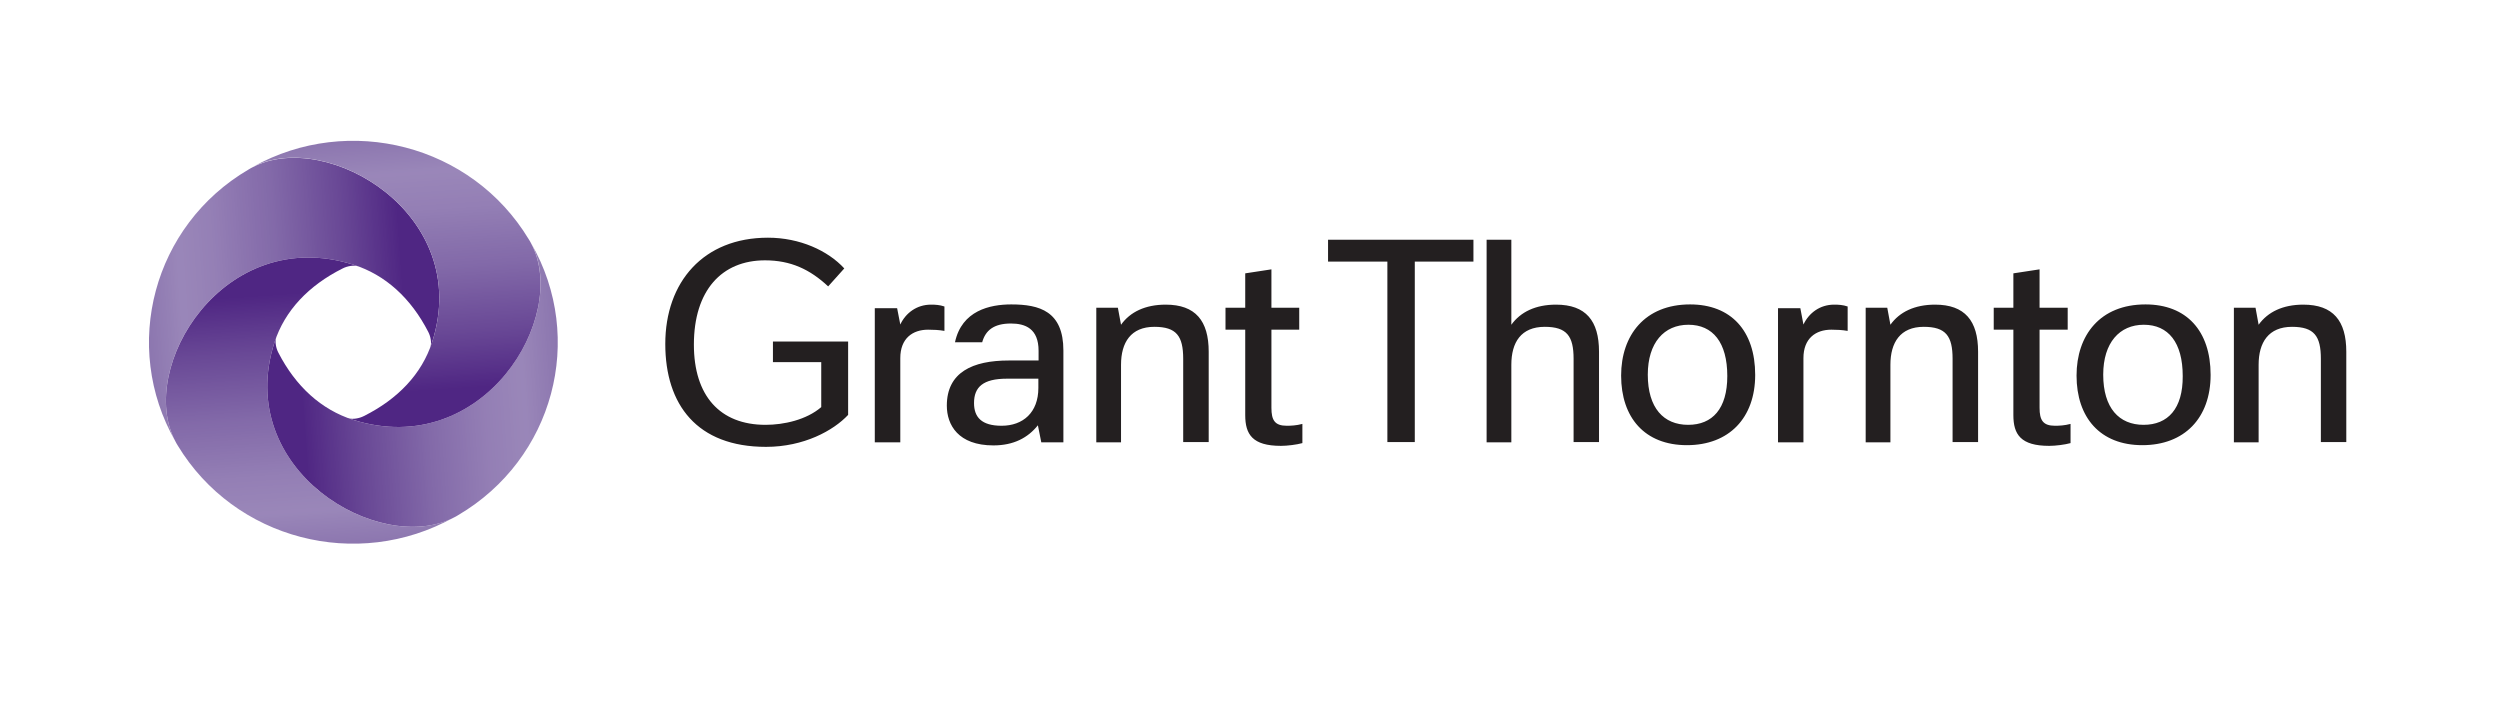
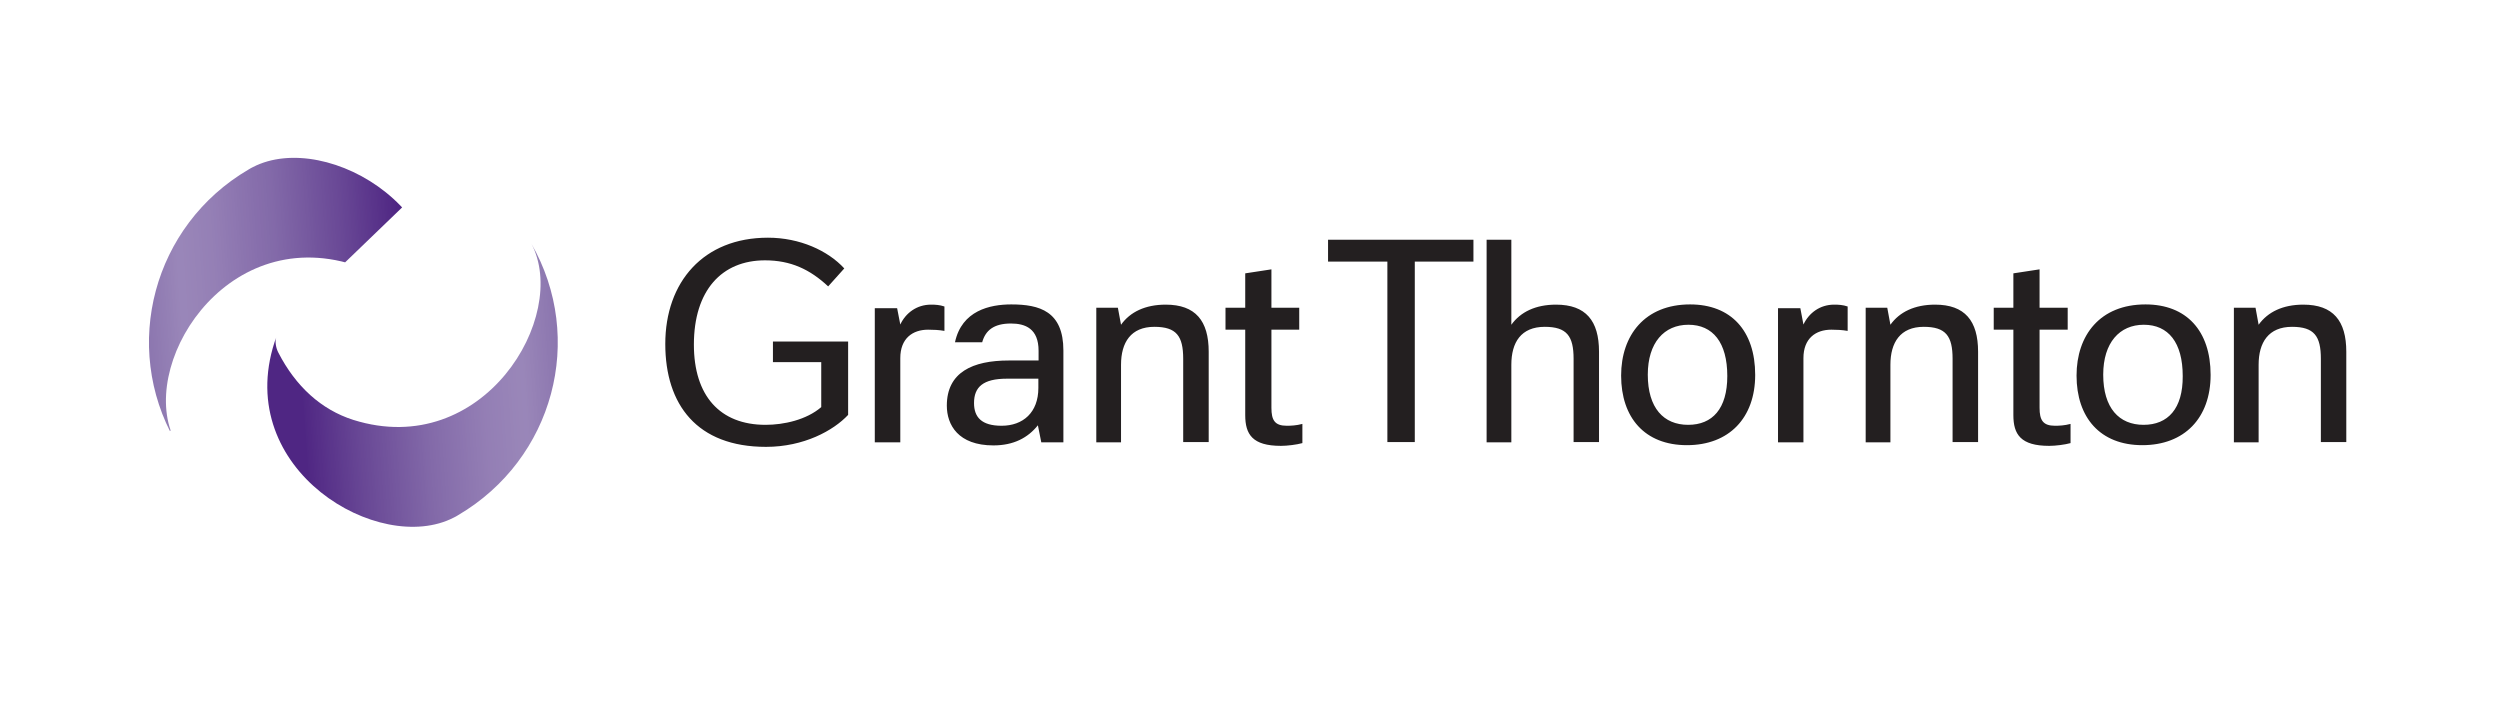
<svg xmlns="http://www.w3.org/2000/svg" width="169" zoomAndPan="magnify" viewBox="0 0 126.75 36" height="48" preserveAspectRatio="xMidYMid meet" version="1.2">
  <defs>
    <clipPath id="88c61b3dc0">
-       <path d="M 7.43 8 L 23 8 L 23 23 L 7.43 23 Z M 7.43 8 " />
+       <path d="M 7.43 8 L 23 8 L 7.43 23 Z M 7.43 8 " />
    </clipPath>
    <clipPath id="637e218b11">
      <path d="M 17.914 13.418 C 19.543 13.934 20.836 15.121 21.711 16.824 C 21.832 17.051 21.895 17.387 21.82 17.594 C 21.848 17.508 21.883 17.438 21.906 17.352 C 24 10.875 16.586 6.52 12.82 8.473 C 12.75 8.508 12.676 8.547 12.602 8.594 C 7.766 11.426 6.137 17.555 8.887 22.367 C 6.914 18.66 11.324 11.352 17.914 13.418 Z M 17.914 13.418 " />
    </clipPath>
    <linearGradient x1="139.279" gradientTransform="matrix(0.122,0,0,-0.12,7.548,28.649)" y1="119.492" x2="-4.967" gradientUnits="userSpaceOnUse" y2="109.405" id="6d11182827">
      <stop style="stop-color:#4f2683;stop-opacity:1;" offset="0" />
      <stop style="stop-color:#4f2683;stop-opacity:1;" offset="0.061" />
      <stop style="stop-color:#4f2683;stop-opacity:1;" offset="0.125" />
      <stop style="stop-color:#4f2683;stop-opacity:1;" offset="0.188" />
      <stop style="stop-color:#4f2683;stop-opacity:1;" offset="0.219" />
      <stop style="stop-color:#4f2683;stop-opacity:1;" offset="0.234" />
      <stop style="stop-color:#502784;stop-opacity:1;" offset="0.238" />
      <stop style="stop-color:#512884;stop-opacity:1;" offset="0.242" />
      <stop style="stop-color:#512985;stop-opacity:1;" offset="0.246" />
      <stop style="stop-color:#522a85;stop-opacity:1;" offset="0.25" />
      <stop style="stop-color:#532b86;stop-opacity:1;" offset="0.254" />
      <stop style="stop-color:#532b86;stop-opacity:1;" offset="0.258" />
      <stop style="stop-color:#542c86;stop-opacity:1;" offset="0.262" />
      <stop style="stop-color:#542d87;stop-opacity:1;" offset="0.266" />
      <stop style="stop-color:#552e87;stop-opacity:1;" offset="0.27" />
      <stop style="stop-color:#562f88;stop-opacity:1;" offset="0.273" />
      <stop style="stop-color:#562f88;stop-opacity:1;" offset="0.277" />
      <stop style="stop-color:#573089;stop-opacity:1;" offset="0.281" />
      <stop style="stop-color:#573189;stop-opacity:1;" offset="0.285" />
      <stop style="stop-color:#583289;stop-opacity:1;" offset="0.289" />
      <stop style="stop-color:#59338a;stop-opacity:1;" offset="0.293" />
      <stop style="stop-color:#59348a;stop-opacity:1;" offset="0.297" />
      <stop style="stop-color:#5a348b;stop-opacity:1;" offset="0.301" />
      <stop style="stop-color:#5a358b;stop-opacity:1;" offset="0.305" />
      <stop style="stop-color:#5b368c;stop-opacity:1;" offset="0.309" />
      <stop style="stop-color:#5c378c;stop-opacity:1;" offset="0.312" />
      <stop style="stop-color:#5c388d;stop-opacity:1;" offset="0.316" />
      <stop style="stop-color:#5d388d;stop-opacity:1;" offset="0.32" />
      <stop style="stop-color:#5e398d;stop-opacity:1;" offset="0.324" />
      <stop style="stop-color:#5e3a8e;stop-opacity:1;" offset="0.328" />
      <stop style="stop-color:#5f3b8e;stop-opacity:1;" offset="0.332" />
      <stop style="stop-color:#5f3c8f;stop-opacity:1;" offset="0.336" />
      <stop style="stop-color:#603c8f;stop-opacity:1;" offset="0.34" />
      <stop style="stop-color:#613d90;stop-opacity:1;" offset="0.344" />
      <stop style="stop-color:#613e90;stop-opacity:1;" offset="0.348" />
      <stop style="stop-color:#623f91;stop-opacity:1;" offset="0.352" />
      <stop style="stop-color:#624091;stop-opacity:1;" offset="0.355" />
      <stop style="stop-color:#634191;stop-opacity:1;" offset="0.359" />
      <stop style="stop-color:#644192;stop-opacity:1;" offset="0.363" />
      <stop style="stop-color:#644292;stop-opacity:1;" offset="0.367" />
      <stop style="stop-color:#654393;stop-opacity:1;" offset="0.371" />
      <stop style="stop-color:#664493;stop-opacity:1;" offset="0.375" />
      <stop style="stop-color:#664594;stop-opacity:1;" offset="0.379" />
      <stop style="stop-color:#674594;stop-opacity:1;" offset="0.383" />
      <stop style="stop-color:#674695;stop-opacity:1;" offset="0.387" />
      <stop style="stop-color:#684795;stop-opacity:1;" offset="0.391" />
      <stop style="stop-color:#694895;stop-opacity:1;" offset="0.395" />
      <stop style="stop-color:#694896;stop-opacity:1;" offset="0.398" />
      <stop style="stop-color:#6a4996;stop-opacity:1;" offset="0.402" />
      <stop style="stop-color:#6a4a97;stop-opacity:1;" offset="0.406" />
      <stop style="stop-color:#6b4a97;stop-opacity:1;" offset="0.41" />
      <stop style="stop-color:#6b4b97;stop-opacity:1;" offset="0.414" />
      <stop style="stop-color:#6c4c98;stop-opacity:1;" offset="0.418" />
      <stop style="stop-color:#6c4c98;stop-opacity:1;" offset="0.422" />
      <stop style="stop-color:#6d4d98;stop-opacity:1;" offset="0.426" />
      <stop style="stop-color:#6d4e99;stop-opacity:1;" offset="0.43" />
      <stop style="stop-color:#6e4e99;stop-opacity:1;" offset="0.434" />
      <stop style="stop-color:#6e4f9a;stop-opacity:1;" offset="0.438" />
      <stop style="stop-color:#6f509a;stop-opacity:1;" offset="0.441" />
      <stop style="stop-color:#6f509a;stop-opacity:1;" offset="0.445" />
      <stop style="stop-color:#70519b;stop-opacity:1;" offset="0.449" />
      <stop style="stop-color:#70529b;stop-opacity:1;" offset="0.453" />
      <stop style="stop-color:#71529c;stop-opacity:1;" offset="0.457" />
      <stop style="stop-color:#71539c;stop-opacity:1;" offset="0.461" />
      <stop style="stop-color:#72549c;stop-opacity:1;" offset="0.465" />
      <stop style="stop-color:#72549d;stop-opacity:1;" offset="0.469" />
      <stop style="stop-color:#73559d;stop-opacity:1;" offset="0.473" />
      <stop style="stop-color:#73569d;stop-opacity:1;" offset="0.477" />
      <stop style="stop-color:#74579e;stop-opacity:1;" offset="0.48" />
      <stop style="stop-color:#74579e;stop-opacity:1;" offset="0.484" />
      <stop style="stop-color:#75589f;stop-opacity:1;" offset="0.488" />
      <stop style="stop-color:#76599f;stop-opacity:1;" offset="0.492" />
      <stop style="stop-color:#76599f;stop-opacity:1;" offset="0.496" />
      <stop style="stop-color:#775aa0;stop-opacity:1;" offset="0.5" />
      <stop style="stop-color:#775ba0;stop-opacity:1;" offset="0.504" />
      <stop style="stop-color:#785ba1;stop-opacity:1;" offset="0.508" />
      <stop style="stop-color:#785ca1;stop-opacity:1;" offset="0.512" />
      <stop style="stop-color:#795da1;stop-opacity:1;" offset="0.516" />
      <stop style="stop-color:#795da2;stop-opacity:1;" offset="0.52" />
      <stop style="stop-color:#7a5ea2;stop-opacity:1;" offset="0.523" />
      <stop style="stop-color:#7a5fa2;stop-opacity:1;" offset="0.527" />
      <stop style="stop-color:#7b5fa3;stop-opacity:1;" offset="0.531" />
      <stop style="stop-color:#7b60a3;stop-opacity:1;" offset="0.535" />
      <stop style="stop-color:#7c61a4;stop-opacity:1;" offset="0.539" />
      <stop style="stop-color:#7c61a4;stop-opacity:1;" offset="0.543" />
      <stop style="stop-color:#7d62a4;stop-opacity:1;" offset="0.547" />
      <stop style="stop-color:#7d63a5;stop-opacity:1;" offset="0.551" />
      <stop style="stop-color:#7e63a5;stop-opacity:1;" offset="0.555" />
      <stop style="stop-color:#7e64a6;stop-opacity:1;" offset="0.559" />
      <stop style="stop-color:#7f65a6;stop-opacity:1;" offset="0.562" />
      <stop style="stop-color:#7f65a6;stop-opacity:1;" offset="0.566" />
      <stop style="stop-color:#8066a7;stop-opacity:1;" offset="0.57" />
      <stop style="stop-color:#8067a7;stop-opacity:1;" offset="0.574" />
      <stop style="stop-color:#8167a7;stop-opacity:1;" offset="0.578" />
      <stop style="stop-color:#8168a8;stop-opacity:1;" offset="0.582" />
      <stop style="stop-color:#8269a8;stop-opacity:1;" offset="0.586" />
      <stop style="stop-color:#8369a9;stop-opacity:1;" offset="0.59" />
      <stop style="stop-color:#836aa9;stop-opacity:1;" offset="0.594" />
      <stop style="stop-color:#836ba9;stop-opacity:1;" offset="0.602" />
      <stop style="stop-color:#846caa;stop-opacity:1;" offset="0.609" />
      <stop style="stop-color:#856daa;stop-opacity:1;" offset="0.617" />
      <stop style="stop-color:#866dab;stop-opacity:1;" offset="0.625" />
      <stop style="stop-color:#876eac;stop-opacity:1;" offset="0.633" />
      <stop style="stop-color:#876fac;stop-opacity:1;" offset="0.641" />
      <stop style="stop-color:#8870ad;stop-opacity:1;" offset="0.648" />
      <stop style="stop-color:#8971ad;stop-opacity:1;" offset="0.656" />
      <stop style="stop-color:#8a72ae;stop-opacity:1;" offset="0.664" />
      <stop style="stop-color:#8b73ae;stop-opacity:1;" offset="0.672" />
      <stop style="stop-color:#8b74af;stop-opacity:1;" offset="0.68" />
      <stop style="stop-color:#8c75af;stop-opacity:1;" offset="0.688" />
      <stop style="stop-color:#8d76b0;stop-opacity:1;" offset="0.695" />
      <stop style="stop-color:#8e77b1;stop-opacity:1;" offset="0.703" />
      <stop style="stop-color:#8f78b1;stop-opacity:1;" offset="0.711" />
      <stop style="stop-color:#8f79b2;stop-opacity:1;" offset="0.719" />
      <stop style="stop-color:#907ab2;stop-opacity:1;" offset="0.727" />
      <stop style="stop-color:#917bb3;stop-opacity:1;" offset="0.734" />
      <stop style="stop-color:#927cb3;stop-opacity:1;" offset="0.742" />
      <stop style="stop-color:#937db4;stop-opacity:1;" offset="0.75" />
      <stop style="stop-color:#937eb5;stop-opacity:1;" offset="0.758" />
      <stop style="stop-color:#947fb5;stop-opacity:1;" offset="0.766" />
      <stop style="stop-color:#9580b5;stop-opacity:1;" offset="0.773" />
      <stop style="stop-color:#9580b6;stop-opacity:1;" offset="0.781" />
      <stop style="stop-color:#9581b6;stop-opacity:1;" offset="0.789" />
      <stop style="stop-color:#9681b6;stop-opacity:1;" offset="0.797" />
      <stop style="stop-color:#9682b7;stop-opacity:1;" offset="0.805" />
      <stop style="stop-color:#9783b7;stop-opacity:1;" offset="0.812" />
      <stop style="stop-color:#9783b7;stop-opacity:1;" offset="0.82" />
      <stop style="stop-color:#9884b7;stop-opacity:1;" offset="0.828" />
      <stop style="stop-color:#9884b8;stop-opacity:1;" offset="0.836" />
      <stop style="stop-color:#9885b8;stop-opacity:1;" offset="0.844" />
      <stop style="stop-color:#9985b8;stop-opacity:1;" offset="0.852" />
      <stop style="stop-color:#9986b9;stop-opacity:1;" offset="0.859" />
      <stop style="stop-color:#9986b9;stop-opacity:1;" offset="0.875" />
      <stop style="stop-color:#9985b8;stop-opacity:1;" offset="0.879" />
      <stop style="stop-color:#9885b8;stop-opacity:1;" offset="0.883" />
      <stop style="stop-color:#9884b7;stop-opacity:1;" offset="0.887" />
      <stop style="stop-color:#9783b7;stop-opacity:1;" offset="0.891" />
      <stop style="stop-color:#9783b7;stop-opacity:1;" offset="0.895" />
      <stop style="stop-color:#9682b6;stop-opacity:1;" offset="0.898" />
      <stop style="stop-color:#9582b6;stop-opacity:1;" offset="0.902" />
      <stop style="stop-color:#9581b5;stop-opacity:1;" offset="0.906" />
      <stop style="stop-color:#9480b5;stop-opacity:1;" offset="0.91" />
      <stop style="stop-color:#9480b5;stop-opacity:1;" offset="0.914" />
      <stop style="stop-color:#937fb4;stop-opacity:1;" offset="0.918" />
      <stop style="stop-color:#937eb4;stop-opacity:1;" offset="0.922" />
      <stop style="stop-color:#927eb4;stop-opacity:1;" offset="0.926" />
      <stop style="stop-color:#927db3;stop-opacity:1;" offset="0.93" />
      <stop style="stop-color:#917db3;stop-opacity:1;" offset="0.934" />
      <stop style="stop-color:#917cb2;stop-opacity:1;" offset="0.938" />
      <stop style="stop-color:#907bb2;stop-opacity:1;" offset="0.941" />
      <stop style="stop-color:#907bb2;stop-opacity:1;" offset="0.945" />
      <stop style="stop-color:#8f7ab1;stop-opacity:1;" offset="0.949" />
      <stop style="stop-color:#8f79b1;stop-opacity:1;" offset="0.953" />
      <stop style="stop-color:#8e79b1;stop-opacity:1;" offset="0.957" />
      <stop style="stop-color:#8e78b0;stop-opacity:1;" offset="0.961" />
      <stop style="stop-color:#8d78b0;stop-opacity:1;" offset="0.965" />
      <stop style="stop-color:#8d77b0;stop-opacity:1;" offset="0.969" />
      <stop style="stop-color:#8c76af;stop-opacity:1;" offset="1" />
    </linearGradient>
    <clipPath id="44b3783a73">
      <path d="M 8 13 L 23 13 L 23 27.574 L 8 27.574 Z M 8 13 " />
    </clipPath>
    <clipPath id="494dc15493">
-       <path d="M 13.918 17.352 C 14.441 15.746 15.648 14.473 17.375 13.609 C 17.609 13.488 17.949 13.43 18.156 13.5 C 18.07 13.477 17.996 13.441 17.914 13.418 C 11.336 11.352 6.914 18.66 8.887 22.367 C 8.926 22.438 8.961 22.512 9.008 22.582 C 11.895 27.359 18.105 28.965 22.992 26.242 C 19.238 28.188 11.824 23.832 13.918 17.352 Z M 13.918 17.352 " />
-     </clipPath>
+       </clipPath>
    <linearGradient x1="389.839" gradientTransform="matrix(0,-0.12,-0.122,0,49.331,57.617)" y1="283.472" x2="246.406" gradientUnits="userSpaceOnUse" y2="273.443" id="bb0d238625">
      <stop style="stop-color:#4f2683;stop-opacity:1;" offset="0" />
      <stop style="stop-color:#4f2683;stop-opacity:1;" offset="0.062" />
      <stop style="stop-color:#4f2683;stop-opacity:1;" offset="0.125" />
      <stop style="stop-color:#4f2683;stop-opacity:1;" offset="0.188" />
      <stop style="stop-color:#4f2683;stop-opacity:1;" offset="0.219" />
      <stop style="stop-color:#4f2683;stop-opacity:1;" offset="0.234" />
      <stop style="stop-color:#502784;stop-opacity:1;" offset="0.238" />
      <stop style="stop-color:#502884;stop-opacity:1;" offset="0.242" />
      <stop style="stop-color:#512984;stop-opacity:1;" offset="0.246" />
      <stop style="stop-color:#522985;stop-opacity:1;" offset="0.25" />
      <stop style="stop-color:#522a85;stop-opacity:1;" offset="0.254" />
      <stop style="stop-color:#532b86;stop-opacity:1;" offset="0.258" />
      <stop style="stop-color:#532c86;stop-opacity:1;" offset="0.262" />
      <stop style="stop-color:#542d87;stop-opacity:1;" offset="0.266" />
      <stop style="stop-color:#552d87;stop-opacity:1;" offset="0.27" />
      <stop style="stop-color:#552e88;stop-opacity:1;" offset="0.273" />
      <stop style="stop-color:#562f88;stop-opacity:1;" offset="0.277" />
      <stop style="stop-color:#563088;stop-opacity:1;" offset="0.281" />
      <stop style="stop-color:#573189;stop-opacity:1;" offset="0.285" />
      <stop style="stop-color:#583189;stop-opacity:1;" offset="0.289" />
      <stop style="stop-color:#58328a;stop-opacity:1;" offset="0.293" />
      <stop style="stop-color:#59338a;stop-opacity:1;" offset="0.297" />
      <stop style="stop-color:#5a348b;stop-opacity:1;" offset="0.301" />
      <stop style="stop-color:#5a358b;stop-opacity:1;" offset="0.305" />
      <stop style="stop-color:#5b368b;stop-opacity:1;" offset="0.309" />
      <stop style="stop-color:#5b368c;stop-opacity:1;" offset="0.312" />
      <stop style="stop-color:#5c378c;stop-opacity:1;" offset="0.316" />
      <stop style="stop-color:#5d388d;stop-opacity:1;" offset="0.32" />
      <stop style="stop-color:#5d398d;stop-opacity:1;" offset="0.324" />
      <stop style="stop-color:#5e3a8e;stop-opacity:1;" offset="0.328" />
      <stop style="stop-color:#5e3a8e;stop-opacity:1;" offset="0.332" />
      <stop style="stop-color:#5f3b8f;stop-opacity:1;" offset="0.336" />
      <stop style="stop-color:#603c8f;stop-opacity:1;" offset="0.34" />
      <stop style="stop-color:#603d8f;stop-opacity:1;" offset="0.344" />
      <stop style="stop-color:#613e90;stop-opacity:1;" offset="0.348" />
      <stop style="stop-color:#613e90;stop-opacity:1;" offset="0.352" />
      <stop style="stop-color:#623f91;stop-opacity:1;" offset="0.355" />
      <stop style="stop-color:#634091;stop-opacity:1;" offset="0.359" />
      <stop style="stop-color:#634192;stop-opacity:1;" offset="0.363" />
      <stop style="stop-color:#644292;stop-opacity:1;" offset="0.367" />
      <stop style="stop-color:#654293;stop-opacity:1;" offset="0.371" />
      <stop style="stop-color:#654393;stop-opacity:1;" offset="0.375" />
      <stop style="stop-color:#664493;stop-opacity:1;" offset="0.379" />
      <stop style="stop-color:#664594;stop-opacity:1;" offset="0.383" />
      <stop style="stop-color:#674694;stop-opacity:1;" offset="0.387" />
      <stop style="stop-color:#684695;stop-opacity:1;" offset="0.391" />
      <stop style="stop-color:#684795;stop-opacity:1;" offset="0.395" />
      <stop style="stop-color:#694896;stop-opacity:1;" offset="0.398" />
      <stop style="stop-color:#694996;stop-opacity:1;" offset="0.402" />
      <stop style="stop-color:#6a4996;stop-opacity:1;" offset="0.406" />
      <stop style="stop-color:#6a4a97;stop-opacity:1;" offset="0.41" />
      <stop style="stop-color:#6b4b97;stop-opacity:1;" offset="0.414" />
      <stop style="stop-color:#6b4b97;stop-opacity:1;" offset="0.418" />
      <stop style="stop-color:#6c4c98;stop-opacity:1;" offset="0.422" />
      <stop style="stop-color:#6c4d98;stop-opacity:1;" offset="0.426" />
      <stop style="stop-color:#6d4d99;stop-opacity:1;" offset="0.43" />
      <stop style="stop-color:#6d4e99;stop-opacity:1;" offset="0.434" />
      <stop style="stop-color:#6e4f99;stop-opacity:1;" offset="0.438" />
      <stop style="stop-color:#6e4f9a;stop-opacity:1;" offset="0.441" />
      <stop style="stop-color:#6f509a;stop-opacity:1;" offset="0.445" />
      <stop style="stop-color:#6f519a;stop-opacity:1;" offset="0.449" />
      <stop style="stop-color:#70519b;stop-opacity:1;" offset="0.453" />
      <stop style="stop-color:#70529b;stop-opacity:1;" offset="0.457" />
      <stop style="stop-color:#71539c;stop-opacity:1;" offset="0.461" />
      <stop style="stop-color:#71539c;stop-opacity:1;" offset="0.465" />
      <stop style="stop-color:#72549c;stop-opacity:1;" offset="0.469" />
      <stop style="stop-color:#72559d;stop-opacity:1;" offset="0.473" />
      <stop style="stop-color:#73559d;stop-opacity:1;" offset="0.477" />
      <stop style="stop-color:#74569e;stop-opacity:1;" offset="0.48" />
      <stop style="stop-color:#74579e;stop-opacity:1;" offset="0.484" />
      <stop style="stop-color:#75579e;stop-opacity:1;" offset="0.488" />
      <stop style="stop-color:#75589f;stop-opacity:1;" offset="0.492" />
      <stop style="stop-color:#76599f;stop-opacity:1;" offset="0.496" />
      <stop style="stop-color:#76599f;stop-opacity:1;" offset="0.5" />
      <stop style="stop-color:#775aa0;stop-opacity:1;" offset="0.504" />
      <stop style="stop-color:#775ba0;stop-opacity:1;" offset="0.508" />
      <stop style="stop-color:#785ba1;stop-opacity:1;" offset="0.512" />
      <stop style="stop-color:#785ca1;stop-opacity:1;" offset="0.516" />
      <stop style="stop-color:#795da1;stop-opacity:1;" offset="0.52" />
      <stop style="stop-color:#795da2;stop-opacity:1;" offset="0.523" />
      <stop style="stop-color:#7a5ea2;stop-opacity:1;" offset="0.527" />
      <stop style="stop-color:#7a5fa3;stop-opacity:1;" offset="0.531" />
      <stop style="stop-color:#7b5fa3;stop-opacity:1;" offset="0.535" />
      <stop style="stop-color:#7b60a3;stop-opacity:1;" offset="0.539" />
      <stop style="stop-color:#7c61a4;stop-opacity:1;" offset="0.543" />
      <stop style="stop-color:#7c61a4;stop-opacity:1;" offset="0.547" />
      <stop style="stop-color:#7d62a4;stop-opacity:1;" offset="0.551" />
      <stop style="stop-color:#7d63a5;stop-opacity:1;" offset="0.555" />
      <stop style="stop-color:#7e63a5;stop-opacity:1;" offset="0.559" />
      <stop style="stop-color:#7e64a6;stop-opacity:1;" offset="0.562" />
      <stop style="stop-color:#7f65a6;stop-opacity:1;" offset="0.566" />
      <stop style="stop-color:#7f65a6;stop-opacity:1;" offset="0.57" />
      <stop style="stop-color:#8066a7;stop-opacity:1;" offset="0.574" />
      <stop style="stop-color:#8067a7;stop-opacity:1;" offset="0.578" />
      <stop style="stop-color:#8167a7;stop-opacity:1;" offset="0.582" />
      <stop style="stop-color:#8168a8;stop-opacity:1;" offset="0.586" />
      <stop style="stop-color:#8269a8;stop-opacity:1;" offset="0.59" />
      <stop style="stop-color:#8369a9;stop-opacity:1;" offset="0.594" />
      <stop style="stop-color:#836aa9;stop-opacity:1;" offset="0.598" />
      <stop style="stop-color:#836ba9;stop-opacity:1;" offset="0.602" />
      <stop style="stop-color:#846baa;stop-opacity:1;" offset="0.609" />
      <stop style="stop-color:#856caa;stop-opacity:1;" offset="0.617" />
      <stop style="stop-color:#856dab;stop-opacity:1;" offset="0.625" />
      <stop style="stop-color:#866eab;stop-opacity:1;" offset="0.633" />
      <stop style="stop-color:#876fac;stop-opacity:1;" offset="0.641" />
      <stop style="stop-color:#8870ac;stop-opacity:1;" offset="0.648" />
      <stop style="stop-color:#8971ad;stop-opacity:1;" offset="0.656" />
      <stop style="stop-color:#8972ad;stop-opacity:1;" offset="0.664" />
      <stop style="stop-color:#8a73ae;stop-opacity:1;" offset="0.672" />
      <stop style="stop-color:#8b74af;stop-opacity:1;" offset="0.68" />
      <stop style="stop-color:#8c75af;stop-opacity:1;" offset="0.688" />
      <stop style="stop-color:#8d76b0;stop-opacity:1;" offset="0.695" />
      <stop style="stop-color:#8d77b0;stop-opacity:1;" offset="0.703" />
      <stop style="stop-color:#8e78b1;stop-opacity:1;" offset="0.711" />
      <stop style="stop-color:#8f79b1;stop-opacity:1;" offset="0.719" />
      <stop style="stop-color:#907ab2;stop-opacity:1;" offset="0.727" />
      <stop style="stop-color:#917bb3;stop-opacity:1;" offset="0.734" />
      <stop style="stop-color:#917cb3;stop-opacity:1;" offset="0.742" />
      <stop style="stop-color:#927db4;stop-opacity:1;" offset="0.75" />
      <stop style="stop-color:#937eb4;stop-opacity:1;" offset="0.758" />
      <stop style="stop-color:#947fb5;stop-opacity:1;" offset="0.766" />
      <stop style="stop-color:#947fb5;stop-opacity:1;" offset="0.773" />
      <stop style="stop-color:#9580b5;stop-opacity:1;" offset="0.781" />
      <stop style="stop-color:#9580b6;stop-opacity:1;" offset="0.789" />
      <stop style="stop-color:#9681b6;stop-opacity:1;" offset="0.797" />
      <stop style="stop-color:#9682b6;stop-opacity:1;" offset="0.805" />
      <stop style="stop-color:#9682b7;stop-opacity:1;" offset="0.812" />
      <stop style="stop-color:#9783b7;stop-opacity:1;" offset="0.82" />
      <stop style="stop-color:#9783b7;stop-opacity:1;" offset="0.828" />
      <stop style="stop-color:#9884b7;stop-opacity:1;" offset="0.836" />
      <stop style="stop-color:#9885b8;stop-opacity:1;" offset="0.844" />
      <stop style="stop-color:#9985b8;stop-opacity:1;" offset="0.852" />
      <stop style="stop-color:#9986b8;stop-opacity:1;" offset="0.859" />
      <stop style="stop-color:#9a86b9;stop-opacity:1;" offset="0.875" />
      <stop style="stop-color:#9986b9;stop-opacity:1;" offset="0.879" />
      <stop style="stop-color:#9986b8;stop-opacity:1;" offset="0.883" />
      <stop style="stop-color:#9885b8;stop-opacity:1;" offset="0.887" />
      <stop style="stop-color:#9884b7;stop-opacity:1;" offset="0.891" />
      <stop style="stop-color:#9784b7;stop-opacity:1;" offset="0.895" />
      <stop style="stop-color:#9783b7;stop-opacity:1;" offset="0.898" />
      <stop style="stop-color:#9682b6;stop-opacity:1;" offset="0.902" />
      <stop style="stop-color:#9682b6;stop-opacity:1;" offset="0.906" />
      <stop style="stop-color:#9581b6;stop-opacity:1;" offset="0.91" />
      <stop style="stop-color:#9581b5;stop-opacity:1;" offset="0.914" />
      <stop style="stop-color:#9480b5;stop-opacity:1;" offset="0.918" />
      <stop style="stop-color:#947fb5;stop-opacity:1;" offset="0.922" />
      <stop style="stop-color:#937fb4;stop-opacity:1;" offset="0.926" />
      <stop style="stop-color:#937eb4;stop-opacity:1;" offset="0.93" />
      <stop style="stop-color:#927db3;stop-opacity:1;" offset="0.934" />
      <stop style="stop-color:#927db3;stop-opacity:1;" offset="0.938" />
      <stop style="stop-color:#917cb3;stop-opacity:1;" offset="0.941" />
      <stop style="stop-color:#917cb2;stop-opacity:1;" offset="0.945" />
      <stop style="stop-color:#907bb2;stop-opacity:1;" offset="0.949" />
      <stop style="stop-color:#907ab2;stop-opacity:1;" offset="0.953" />
      <stop style="stop-color:#8f7ab1;stop-opacity:1;" offset="0.957" />
      <stop style="stop-color:#8f79b1;stop-opacity:1;" offset="0.961" />
      <stop style="stop-color:#8e79b0;stop-opacity:1;" offset="0.965" />
      <stop style="stop-color:#8e78b0;stop-opacity:1;" offset="0.969" />
      <stop style="stop-color:#8d77b0;stop-opacity:1;" offset="0.973" />
      <stop style="stop-color:#8d77af;stop-opacity:1;" offset="0.977" />
      <stop style="stop-color:#8c76af;stop-opacity:1;" offset="0.984" />
      <stop style="stop-color:#8c76af;stop-opacity:1;" offset="1" />
    </linearGradient>
    <clipPath id="2c7ae889b5">
      <path d="M 13 12 L 29 12 L 29 27 L 13 27 Z M 13 12 " />
    </clipPath>
    <clipPath id="0daff5b6cb">
      <path d="M 17.914 21.289 C 16.281 20.77 14.988 19.582 14.113 17.879 C 13.992 17.652 13.93 17.316 14.004 17.113 C 13.977 17.195 13.941 17.27 13.918 17.352 C 11.824 23.832 19.238 28.188 23.004 26.242 C 23.074 26.207 23.148 26.172 23.223 26.121 C 28.07 23.277 29.699 17.16 26.938 12.348 C 28.898 16.043 24.488 23.352 17.914 21.289 Z M 17.914 21.289 " />
    </clipPath>
    <linearGradient x1="553.61" gradientTransform="matrix(-0.122,0,0,0.12,78.736,16.454)" y1="32.952" x2="398.693" gradientUnits="userSpaceOnUse" y2="22.118" id="92dee96650">
      <stop style="stop-color:#4f2683;stop-opacity:1;" offset="0" />
      <stop style="stop-color:#4f2683;stop-opacity:1;" offset="0.057" />
      <stop style="stop-color:#4f2683;stop-opacity:1;" offset="0.125" />
      <stop style="stop-color:#4f2683;stop-opacity:1;" offset="0.188" />
      <stop style="stop-color:#4f2683;stop-opacity:1;" offset="0.219" />
      <stop style="stop-color:#502884;stop-opacity:1;" offset="0.223" />
      <stop style="stop-color:#512984;stop-opacity:1;" offset="0.227" />
      <stop style="stop-color:#522985;stop-opacity:1;" offset="0.23" />
      <stop style="stop-color:#522a85;stop-opacity:1;" offset="0.234" />
      <stop style="stop-color:#532b86;stop-opacity:1;" offset="0.238" />
      <stop style="stop-color:#542c86;stop-opacity:1;" offset="0.242" />
      <stop style="stop-color:#542d87;stop-opacity:1;" offset="0.246" />
      <stop style="stop-color:#552e87;stop-opacity:1;" offset="0.25" />
      <stop style="stop-color:#562f88;stop-opacity:1;" offset="0.254" />
      <stop style="stop-color:#562f88;stop-opacity:1;" offset="0.258" />
      <stop style="stop-color:#573089;stop-opacity:1;" offset="0.262" />
      <stop style="stop-color:#583189;stop-opacity:1;" offset="0.266" />
      <stop style="stop-color:#58328a;stop-opacity:1;" offset="0.27" />
      <stop style="stop-color:#59338a;stop-opacity:1;" offset="0.273" />
      <stop style="stop-color:#59348b;stop-opacity:1;" offset="0.277" />
      <stop style="stop-color:#5a358b;stop-opacity:1;" offset="0.281" />
      <stop style="stop-color:#5b368b;stop-opacity:1;" offset="0.285" />
      <stop style="stop-color:#5b368c;stop-opacity:1;" offset="0.289" />
      <stop style="stop-color:#5c378c;stop-opacity:1;" offset="0.293" />
      <stop style="stop-color:#5d388d;stop-opacity:1;" offset="0.297" />
      <stop style="stop-color:#5d398d;stop-opacity:1;" offset="0.301" />
      <stop style="stop-color:#5e3a8e;stop-opacity:1;" offset="0.305" />
      <stop style="stop-color:#5f3b8e;stop-opacity:1;" offset="0.309" />
      <stop style="stop-color:#5f3c8f;stop-opacity:1;" offset="0.312" />
      <stop style="stop-color:#603d8f;stop-opacity:1;" offset="0.316" />
      <stop style="stop-color:#613d90;stop-opacity:1;" offset="0.32" />
      <stop style="stop-color:#613e90;stop-opacity:1;" offset="0.324" />
      <stop style="stop-color:#623f91;stop-opacity:1;" offset="0.328" />
      <stop style="stop-color:#634091;stop-opacity:1;" offset="0.332" />
      <stop style="stop-color:#634192;stop-opacity:1;" offset="0.336" />
      <stop style="stop-color:#644292;stop-opacity:1;" offset="0.34" />
      <stop style="stop-color:#654393;stop-opacity:1;" offset="0.344" />
      <stop style="stop-color:#654493;stop-opacity:1;" offset="0.348" />
      <stop style="stop-color:#664494;stop-opacity:1;" offset="0.352" />
      <stop style="stop-color:#674594;stop-opacity:1;" offset="0.355" />
      <stop style="stop-color:#674695;stop-opacity:1;" offset="0.359" />
      <stop style="stop-color:#684795;stop-opacity:1;" offset="0.363" />
      <stop style="stop-color:#694895;stop-opacity:1;" offset="0.367" />
      <stop style="stop-color:#694896;stop-opacity:1;" offset="0.371" />
      <stop style="stop-color:#6a4996;stop-opacity:1;" offset="0.375" />
      <stop style="stop-color:#6a4a97;stop-opacity:1;" offset="0.379" />
      <stop style="stop-color:#6b4b97;stop-opacity:1;" offset="0.383" />
      <stop style="stop-color:#6b4b97;stop-opacity:1;" offset="0.387" />
      <stop style="stop-color:#6c4c98;stop-opacity:1;" offset="0.391" />
      <stop style="stop-color:#6c4d98;stop-opacity:1;" offset="0.395" />
      <stop style="stop-color:#6d4e99;stop-opacity:1;" offset="0.398" />
      <stop style="stop-color:#6e4e99;stop-opacity:1;" offset="0.402" />
      <stop style="stop-color:#6e4f9a;stop-opacity:1;" offset="0.406" />
      <stop style="stop-color:#6f509a;stop-opacity:1;" offset="0.41" />
      <stop style="stop-color:#6f509a;stop-opacity:1;" offset="0.414" />
      <stop style="stop-color:#70519b;stop-opacity:1;" offset="0.418" />
      <stop style="stop-color:#70529b;stop-opacity:1;" offset="0.422" />
      <stop style="stop-color:#71539c;stop-opacity:1;" offset="0.426" />
      <stop style="stop-color:#71539c;stop-opacity:1;" offset="0.43" />
      <stop style="stop-color:#72549c;stop-opacity:1;" offset="0.434" />
      <stop style="stop-color:#73559d;stop-opacity:1;" offset="0.438" />
      <stop style="stop-color:#73559d;stop-opacity:1;" offset="0.441" />
      <stop style="stop-color:#74569e;stop-opacity:1;" offset="0.445" />
      <stop style="stop-color:#74579e;stop-opacity:1;" offset="0.449" />
      <stop style="stop-color:#75589f;stop-opacity:1;" offset="0.453" />
      <stop style="stop-color:#75589f;stop-opacity:1;" offset="0.457" />
      <stop style="stop-color:#76599f;stop-opacity:1;" offset="0.461" />
      <stop style="stop-color:#775aa0;stop-opacity:1;" offset="0.465" />
      <stop style="stop-color:#775ba0;stop-opacity:1;" offset="0.469" />
      <stop style="stop-color:#785ba1;stop-opacity:1;" offset="0.473" />
      <stop style="stop-color:#785ca1;stop-opacity:1;" offset="0.477" />
      <stop style="stop-color:#795da1;stop-opacity:1;" offset="0.48" />
      <stop style="stop-color:#795da2;stop-opacity:1;" offset="0.484" />
      <stop style="stop-color:#7a5ea2;stop-opacity:1;" offset="0.488" />
      <stop style="stop-color:#7a5fa3;stop-opacity:1;" offset="0.492" />
      <stop style="stop-color:#7b60a3;stop-opacity:1;" offset="0.496" />
      <stop style="stop-color:#7c60a3;stop-opacity:1;" offset="0.5" />
      <stop style="stop-color:#7c61a4;stop-opacity:1;" offset="0.504" />
      <stop style="stop-color:#7d62a4;stop-opacity:1;" offset="0.508" />
      <stop style="stop-color:#7d62a5;stop-opacity:1;" offset="0.512" />
      <stop style="stop-color:#7e63a5;stop-opacity:1;" offset="0.516" />
      <stop style="stop-color:#7e64a6;stop-opacity:1;" offset="0.52" />
      <stop style="stop-color:#7f65a6;stop-opacity:1;" offset="0.523" />
      <stop style="stop-color:#7f65a6;stop-opacity:1;" offset="0.527" />
      <stop style="stop-color:#8066a7;stop-opacity:1;" offset="0.531" />
      <stop style="stop-color:#8167a7;stop-opacity:1;" offset="0.535" />
      <stop style="stop-color:#8168a8;stop-opacity:1;" offset="0.539" />
      <stop style="stop-color:#8268a8;stop-opacity:1;" offset="0.543" />
      <stop style="stop-color:#8269a8;stop-opacity:1;" offset="0.547" />
      <stop style="stop-color:#836aa9;stop-opacity:1;" offset="0.551" />
      <stop style="stop-color:#836aa9;stop-opacity:1;" offset="0.555" />
      <stop style="stop-color:#846ba9;stop-opacity:1;" offset="0.559" />
      <stop style="stop-color:#846baa;stop-opacity:1;" offset="0.562" />
      <stop style="stop-color:#856caa;stop-opacity:1;" offset="0.566" />
      <stop style="stop-color:#856caa;stop-opacity:1;" offset="0.57" />
      <stop style="stop-color:#856dab;stop-opacity:1;" offset="0.574" />
      <stop style="stop-color:#866eab;stop-opacity:1;" offset="0.578" />
      <stop style="stop-color:#866eab;stop-opacity:1;" offset="0.582" />
      <stop style="stop-color:#876fac;stop-opacity:1;" offset="0.586" />
      <stop style="stop-color:#876fac;stop-opacity:1;" offset="0.59" />
      <stop style="stop-color:#8870ac;stop-opacity:1;" offset="0.594" />
      <stop style="stop-color:#8870ad;stop-opacity:1;" offset="0.598" />
      <stop style="stop-color:#8871ad;stop-opacity:1;" offset="0.602" />
      <stop style="stop-color:#8971ad;stop-opacity:1;" offset="0.605" />
      <stop style="stop-color:#8972ad;stop-opacity:1;" offset="0.609" />
      <stop style="stop-color:#8a72ae;stop-opacity:1;" offset="0.613" />
      <stop style="stop-color:#8a73ae;stop-opacity:1;" offset="0.617" />
      <stop style="stop-color:#8b73ae;stop-opacity:1;" offset="0.621" />
      <stop style="stop-color:#8b74af;stop-opacity:1;" offset="0.625" />
      <stop style="stop-color:#8b74af;stop-opacity:1;" offset="0.629" />
      <stop style="stop-color:#8c75af;stop-opacity:1;" offset="0.633" />
      <stop style="stop-color:#8c75b0;stop-opacity:1;" offset="0.637" />
      <stop style="stop-color:#8d76b0;stop-opacity:1;" offset="0.641" />
      <stop style="stop-color:#8d76b0;stop-opacity:1;" offset="0.645" />
      <stop style="stop-color:#8e77b0;stop-opacity:1;" offset="0.648" />
      <stop style="stop-color:#8e78b1;stop-opacity:1;" offset="0.652" />
      <stop style="stop-color:#8e78b1;stop-opacity:1;" offset="0.656" />
      <stop style="stop-color:#8f79b1;stop-opacity:1;" offset="0.66" />
      <stop style="stop-color:#8f79b2;stop-opacity:1;" offset="0.664" />
      <stop style="stop-color:#907ab2;stop-opacity:1;" offset="0.668" />
      <stop style="stop-color:#907ab2;stop-opacity:1;" offset="0.672" />
      <stop style="stop-color:#917bb3;stop-opacity:1;" offset="0.676" />
      <stop style="stop-color:#917bb3;stop-opacity:1;" offset="0.68" />
      <stop style="stop-color:#917cb3;stop-opacity:1;" offset="0.684" />
      <stop style="stop-color:#927cb3;stop-opacity:1;" offset="0.688" />
      <stop style="stop-color:#927db4;stop-opacity:1;" offset="0.691" />
      <stop style="stop-color:#937db4;stop-opacity:1;" offset="0.695" />
      <stop style="stop-color:#937eb4;stop-opacity:1;" offset="0.699" />
      <stop style="stop-color:#947eb5;stop-opacity:1;" offset="0.703" />
      <stop style="stop-color:#947fb5;stop-opacity:1;" offset="0.711" />
      <stop style="stop-color:#9480b5;stop-opacity:1;" offset="0.719" />
      <stop style="stop-color:#9580b6;stop-opacity:1;" offset="0.727" />
      <stop style="stop-color:#9581b6;stop-opacity:1;" offset="0.734" />
      <stop style="stop-color:#9681b6;stop-opacity:1;" offset="0.742" />
      <stop style="stop-color:#9682b7;stop-opacity:1;" offset="0.75" />
      <stop style="stop-color:#9783b7;stop-opacity:1;" offset="0.758" />
      <stop style="stop-color:#9783b7;stop-opacity:1;" offset="0.766" />
      <stop style="stop-color:#9884b7;stop-opacity:1;" offset="0.773" />
      <stop style="stop-color:#9885b8;stop-opacity:1;" offset="0.781" />
      <stop style="stop-color:#9985b8;stop-opacity:1;" offset="0.789" />
      <stop style="stop-color:#9986b8;stop-opacity:1;" offset="0.797" />
      <stop style="stop-color:#9986b9;stop-opacity:1;" offset="0.812" />
      <stop style="stop-color:#9986b8;stop-opacity:1;" offset="0.816" />
      <stop style="stop-color:#9885b8;stop-opacity:1;" offset="0.82" />
      <stop style="stop-color:#9884b7;stop-opacity:1;" offset="0.824" />
      <stop style="stop-color:#9784b7;stop-opacity:1;" offset="0.828" />
      <stop style="stop-color:#9783b7;stop-opacity:1;" offset="0.832" />
      <stop style="stop-color:#9682b6;stop-opacity:1;" offset="0.836" />
      <stop style="stop-color:#9682b6;stop-opacity:1;" offset="0.84" />
      <stop style="stop-color:#9581b5;stop-opacity:1;" offset="0.844" />
      <stop style="stop-color:#9480b5;stop-opacity:1;" offset="0.848" />
      <stop style="stop-color:#9480b5;stop-opacity:1;" offset="0.852" />
      <stop style="stop-color:#937fb4;stop-opacity:1;" offset="0.855" />
      <stop style="stop-color:#937eb4;stop-opacity:1;" offset="0.859" />
      <stop style="stop-color:#927eb3;stop-opacity:1;" offset="0.863" />
      <stop style="stop-color:#927db3;stop-opacity:1;" offset="0.867" />
      <stop style="stop-color:#917cb3;stop-opacity:1;" offset="0.871" />
      <stop style="stop-color:#917cb2;stop-opacity:1;" offset="0.875" />
      <stop style="stop-color:#907bb2;stop-opacity:1;" offset="0.879" />
      <stop style="stop-color:#8f7ab1;stop-opacity:1;" offset="0.883" />
      <stop style="stop-color:#8f7ab1;stop-opacity:1;" offset="0.887" />
      <stop style="stop-color:#8e79b1;stop-opacity:1;" offset="0.891" />
      <stop style="stop-color:#8e78b0;stop-opacity:1;" offset="0.895" />
      <stop style="stop-color:#8d78b0;stop-opacity:1;" offset="0.898" />
      <stop style="stop-color:#8d77b0;stop-opacity:1;" offset="0.902" />
      <stop style="stop-color:#8c76af;stop-opacity:1;" offset="0.906" />
      <stop style="stop-color:#8c76af;stop-opacity:1;" offset="0.938" />
      <stop style="stop-color:#8c76af;stop-opacity:1;" offset="0.943" />
      <stop style="stop-color:#8c76af;stop-opacity:1;" offset="1" />
    </linearGradient>
    <clipPath id="76e7e80ac6">
      <path d="M 12 7.141 L 28 7.141 L 28 22 L 12 22 Z M 12 7.141 " />
    </clipPath>
    <clipPath id="778fad2fea">
      <path d="M 21.906 17.352 C 21.383 18.961 20.176 20.23 18.449 21.094 C 18.215 21.215 17.875 21.273 17.668 21.203 C 17.754 21.227 17.828 21.262 17.914 21.289 C 24.488 23.352 28.91 16.043 26.926 12.336 C 26.887 12.266 26.852 12.191 26.801 12.121 C 23.918 7.348 17.707 5.738 12.82 8.461 C 16.586 6.52 24 10.875 21.906 17.352 Z M 21.906 17.352 " />
    </clipPath>
    <linearGradient x1="303.472" gradientTransform="matrix(0,0.12,0.122,0,36.953,-12.514)" y1="-131.001" x2="159.837" gradientUnits="userSpaceOnUse" y2="-141.045" id="16dcaba92f">
      <stop style="stop-color:#4f2683;stop-opacity:1;" offset="0" />
      <stop style="stop-color:#4f2683;stop-opacity:1;" offset="0.064" />
      <stop style="stop-color:#4f2683;stop-opacity:1;" offset="0.125" />
      <stop style="stop-color:#4f2683;stop-opacity:1;" offset="0.188" />
      <stop style="stop-color:#4f2683;stop-opacity:1;" offset="0.219" />
      <stop style="stop-color:#4f2683;stop-opacity:1;" offset="0.234" />
      <stop style="stop-color:#502783;stop-opacity:1;" offset="0.238" />
      <stop style="stop-color:#502884;stop-opacity:1;" offset="0.242" />
      <stop style="stop-color:#512884;stop-opacity:1;" offset="0.246" />
      <stop style="stop-color:#512985;stop-opacity:1;" offset="0.25" />
      <stop style="stop-color:#522a85;stop-opacity:1;" offset="0.254" />
      <stop style="stop-color:#532b86;stop-opacity:1;" offset="0.258" />
      <stop style="stop-color:#532c86;stop-opacity:1;" offset="0.262" />
      <stop style="stop-color:#542c86;stop-opacity:1;" offset="0.266" />
      <stop style="stop-color:#542d87;stop-opacity:1;" offset="0.27" />
      <stop style="stop-color:#552e87;stop-opacity:1;" offset="0.273" />
      <stop style="stop-color:#562f88;stop-opacity:1;" offset="0.277" />
      <stop style="stop-color:#563088;stop-opacity:1;" offset="0.281" />
      <stop style="stop-color:#573089;stop-opacity:1;" offset="0.285" />
      <stop style="stop-color:#583189;stop-opacity:1;" offset="0.289" />
      <stop style="stop-color:#58328a;stop-opacity:1;" offset="0.293" />
      <stop style="stop-color:#59338a;stop-opacity:1;" offset="0.297" />
      <stop style="stop-color:#59348a;stop-opacity:1;" offset="0.301" />
      <stop style="stop-color:#5a348b;stop-opacity:1;" offset="0.305" />
      <stop style="stop-color:#5b358b;stop-opacity:1;" offset="0.309" />
      <stop style="stop-color:#5b368c;stop-opacity:1;" offset="0.312" />
      <stop style="stop-color:#5c378c;stop-opacity:1;" offset="0.316" />
      <stop style="stop-color:#5c388d;stop-opacity:1;" offset="0.32" />
      <stop style="stop-color:#5d388d;stop-opacity:1;" offset="0.324" />
      <stop style="stop-color:#5e398e;stop-opacity:1;" offset="0.328" />
      <stop style="stop-color:#5e3a8e;stop-opacity:1;" offset="0.332" />
      <stop style="stop-color:#5f3b8e;stop-opacity:1;" offset="0.336" />
      <stop style="stop-color:#5f3c8f;stop-opacity:1;" offset="0.34" />
      <stop style="stop-color:#603d8f;stop-opacity:1;" offset="0.344" />
      <stop style="stop-color:#613d90;stop-opacity:1;" offset="0.348" />
      <stop style="stop-color:#613e90;stop-opacity:1;" offset="0.352" />
      <stop style="stop-color:#623f91;stop-opacity:1;" offset="0.355" />
      <stop style="stop-color:#634091;stop-opacity:1;" offset="0.359" />
      <stop style="stop-color:#634191;stop-opacity:1;" offset="0.363" />
      <stop style="stop-color:#644192;stop-opacity:1;" offset="0.367" />
      <stop style="stop-color:#644292;stop-opacity:1;" offset="0.371" />
      <stop style="stop-color:#654393;stop-opacity:1;" offset="0.375" />
      <stop style="stop-color:#664493;stop-opacity:1;" offset="0.379" />
      <stop style="stop-color:#664594;stop-opacity:1;" offset="0.383" />
      <stop style="stop-color:#674594;stop-opacity:1;" offset="0.387" />
      <stop style="stop-color:#674695;stop-opacity:1;" offset="0.391" />
      <stop style="stop-color:#684795;stop-opacity:1;" offset="0.395" />
      <stop style="stop-color:#694895;stop-opacity:1;" offset="0.398" />
      <stop style="stop-color:#694896;stop-opacity:1;" offset="0.402" />
      <stop style="stop-color:#6a4996;stop-opacity:1;" offset="0.406" />
      <stop style="stop-color:#6a4a97;stop-opacity:1;" offset="0.41" />
      <stop style="stop-color:#6b4a97;stop-opacity:1;" offset="0.414" />
      <stop style="stop-color:#6b4b97;stop-opacity:1;" offset="0.418" />
      <stop style="stop-color:#6c4c98;stop-opacity:1;" offset="0.422" />
      <stop style="stop-color:#6c4c98;stop-opacity:1;" offset="0.426" />
      <stop style="stop-color:#6d4d98;stop-opacity:1;" offset="0.43" />
      <stop style="stop-color:#6d4e99;stop-opacity:1;" offset="0.434" />
      <stop style="stop-color:#6e4e99;stop-opacity:1;" offset="0.438" />
      <stop style="stop-color:#6e4f9a;stop-opacity:1;" offset="0.441" />
      <stop style="stop-color:#6f509a;stop-opacity:1;" offset="0.445" />
      <stop style="stop-color:#6f509a;stop-opacity:1;" offset="0.449" />
      <stop style="stop-color:#70519b;stop-opacity:1;" offset="0.453" />
      <stop style="stop-color:#70529b;stop-opacity:1;" offset="0.457" />
      <stop style="stop-color:#71529c;stop-opacity:1;" offset="0.461" />
      <stop style="stop-color:#71539c;stop-opacity:1;" offset="0.465" />
      <stop style="stop-color:#72549c;stop-opacity:1;" offset="0.469" />
      <stop style="stop-color:#72549d;stop-opacity:1;" offset="0.473" />
      <stop style="stop-color:#73559d;stop-opacity:1;" offset="0.477" />
      <stop style="stop-color:#73569d;stop-opacity:1;" offset="0.48" />
      <stop style="stop-color:#74569e;stop-opacity:1;" offset="0.484" />
      <stop style="stop-color:#74579e;stop-opacity:1;" offset="0.488" />
      <stop style="stop-color:#75589f;stop-opacity:1;" offset="0.492" />
      <stop style="stop-color:#75589f;stop-opacity:1;" offset="0.496" />
      <stop style="stop-color:#76599f;stop-opacity:1;" offset="0.5" />
      <stop style="stop-color:#765aa0;stop-opacity:1;" offset="0.504" />
      <stop style="stop-color:#775aa0;stop-opacity:1;" offset="0.508" />
      <stop style="stop-color:#785ba1;stop-opacity:1;" offset="0.512" />
      <stop style="stop-color:#785ca1;stop-opacity:1;" offset="0.516" />
      <stop style="stop-color:#795ca1;stop-opacity:1;" offset="0.52" />
      <stop style="stop-color:#795da2;stop-opacity:1;" offset="0.523" />
      <stop style="stop-color:#7a5ea2;stop-opacity:1;" offset="0.527" />
      <stop style="stop-color:#7a5fa2;stop-opacity:1;" offset="0.531" />
      <stop style="stop-color:#7b5fa3;stop-opacity:1;" offset="0.535" />
      <stop style="stop-color:#7b60a3;stop-opacity:1;" offset="0.539" />
      <stop style="stop-color:#7c61a4;stop-opacity:1;" offset="0.543" />
      <stop style="stop-color:#7c61a4;stop-opacity:1;" offset="0.547" />
      <stop style="stop-color:#7d62a4;stop-opacity:1;" offset="0.551" />
      <stop style="stop-color:#7d63a5;stop-opacity:1;" offset="0.555" />
      <stop style="stop-color:#7e63a5;stop-opacity:1;" offset="0.559" />
      <stop style="stop-color:#7e64a5;stop-opacity:1;" offset="0.562" />
      <stop style="stop-color:#7f65a6;stop-opacity:1;" offset="0.566" />
      <stop style="stop-color:#7f65a6;stop-opacity:1;" offset="0.57" />
      <stop style="stop-color:#8066a7;stop-opacity:1;" offset="0.574" />
      <stop style="stop-color:#8067a7;stop-opacity:1;" offset="0.578" />
      <stop style="stop-color:#8167a7;stop-opacity:1;" offset="0.582" />
      <stop style="stop-color:#8168a8;stop-opacity:1;" offset="0.586" />
      <stop style="stop-color:#8269a8;stop-opacity:1;" offset="0.59" />
      <stop style="stop-color:#8269a9;stop-opacity:1;" offset="0.594" />
      <stop style="stop-color:#836aa9;stop-opacity:1;" offset="0.598" />
      <stop style="stop-color:#836aa9;stop-opacity:1;" offset="0.602" />
      <stop style="stop-color:#846baa;stop-opacity:1;" offset="0.609" />
      <stop style="stop-color:#856caa;stop-opacity:1;" offset="0.617" />
      <stop style="stop-color:#856dab;stop-opacity:1;" offset="0.625" />
      <stop style="stop-color:#866eab;stop-opacity:1;" offset="0.633" />
      <stop style="stop-color:#876fac;stop-opacity:1;" offset="0.641" />
      <stop style="stop-color:#8870ac;stop-opacity:1;" offset="0.648" />
      <stop style="stop-color:#8871ad;stop-opacity:1;" offset="0.656" />
      <stop style="stop-color:#8972ad;stop-opacity:1;" offset="0.664" />
      <stop style="stop-color:#8a73ae;stop-opacity:1;" offset="0.672" />
      <stop style="stop-color:#8b74af;stop-opacity:1;" offset="0.68" />
      <stop style="stop-color:#8c75af;stop-opacity:1;" offset="0.688" />
      <stop style="stop-color:#8c76b0;stop-opacity:1;" offset="0.695" />
      <stop style="stop-color:#8d77b0;stop-opacity:1;" offset="0.703" />
      <stop style="stop-color:#8e78b1;stop-opacity:1;" offset="0.711" />
      <stop style="stop-color:#8f79b1;stop-opacity:1;" offset="0.719" />
      <stop style="stop-color:#907ab2;stop-opacity:1;" offset="0.727" />
      <stop style="stop-color:#907bb2;stop-opacity:1;" offset="0.734" />
      <stop style="stop-color:#917cb3;stop-opacity:1;" offset="0.742" />
      <stop style="stop-color:#927db4;stop-opacity:1;" offset="0.75" />
      <stop style="stop-color:#937eb4;stop-opacity:1;" offset="0.758" />
      <stop style="stop-color:#947fb5;stop-opacity:1;" offset="0.766" />
      <stop style="stop-color:#947fb5;stop-opacity:1;" offset="0.773" />
      <stop style="stop-color:#9580b5;stop-opacity:1;" offset="0.781" />
      <stop style="stop-color:#9580b6;stop-opacity:1;" offset="0.789" />
      <stop style="stop-color:#9681b6;stop-opacity:1;" offset="0.797" />
      <stop style="stop-color:#9682b6;stop-opacity:1;" offset="0.805" />
      <stop style="stop-color:#9682b7;stop-opacity:1;" offset="0.812" />
      <stop style="stop-color:#9783b7;stop-opacity:1;" offset="0.82" />
      <stop style="stop-color:#9783b7;stop-opacity:1;" offset="0.828" />
      <stop style="stop-color:#9884b7;stop-opacity:1;" offset="0.836" />
      <stop style="stop-color:#9884b8;stop-opacity:1;" offset="0.844" />
      <stop style="stop-color:#9985b8;stop-opacity:1;" offset="0.852" />
      <stop style="stop-color:#9986b8;stop-opacity:1;" offset="0.859" />
      <stop style="stop-color:#9a86b9;stop-opacity:1;" offset="0.875" />
      <stop style="stop-color:#9986b9;stop-opacity:1;" offset="0.879" />
      <stop style="stop-color:#9986b8;stop-opacity:1;" offset="0.883" />
      <stop style="stop-color:#9885b8;stop-opacity:1;" offset="0.887" />
      <stop style="stop-color:#9884b7;stop-opacity:1;" offset="0.891" />
      <stop style="stop-color:#9784b7;stop-opacity:1;" offset="0.895" />
      <stop style="stop-color:#9783b7;stop-opacity:1;" offset="0.898" />
      <stop style="stop-color:#9683b6;stop-opacity:1;" offset="0.902" />
      <stop style="stop-color:#9682b6;stop-opacity:1;" offset="0.906" />
      <stop style="stop-color:#9581b6;stop-opacity:1;" offset="0.91" />
      <stop style="stop-color:#9581b5;stop-opacity:1;" offset="0.914" />
      <stop style="stop-color:#9480b5;stop-opacity:1;" offset="0.918" />
      <stop style="stop-color:#947fb5;stop-opacity:1;" offset="0.922" />
      <stop style="stop-color:#937fb4;stop-opacity:1;" offset="0.926" />
      <stop style="stop-color:#937eb4;stop-opacity:1;" offset="0.93" />
      <stop style="stop-color:#927eb3;stop-opacity:1;" offset="0.934" />
      <stop style="stop-color:#927db3;stop-opacity:1;" offset="0.938" />
      <stop style="stop-color:#917cb3;stop-opacity:1;" offset="0.941" />
      <stop style="stop-color:#917cb2;stop-opacity:1;" offset="0.945" />
      <stop style="stop-color:#907bb2;stop-opacity:1;" offset="0.949" />
      <stop style="stop-color:#907ab2;stop-opacity:1;" offset="0.953" />
      <stop style="stop-color:#8f7ab1;stop-opacity:1;" offset="0.957" />
      <stop style="stop-color:#8f79b1;stop-opacity:1;" offset="0.961" />
      <stop style="stop-color:#8e79b1;stop-opacity:1;" offset="0.965" />
      <stop style="stop-color:#8e78b0;stop-opacity:1;" offset="0.969" />
      <stop style="stop-color:#8d77b0;stop-opacity:1;" offset="0.973" />
      <stop style="stop-color:#8d77af;stop-opacity:1;" offset="0.977" />
      <stop style="stop-color:#8c76af;stop-opacity:1;" offset="0.984" />
      <stop style="stop-color:#8c76af;stop-opacity:1;" offset="1" />
    </linearGradient>
  </defs>
  <g id="584d8fe027">
    <path style=" stroke:none;fill-rule:nonzero;fill:#231f20;fill-opacity:1;" d="M 50.781 21.586 C 49.758 21.586 49.383 21.145 49.383 20.434 C 49.383 19.621 49.844 19.199 51.051 19.199 L 52.645 19.199 L 52.645 19.668 C 52.645 20.914 51.867 21.586 50.781 21.586 Z M 48.004 20.566 C 48.004 21.539 48.578 22.582 50.367 22.582 C 51.402 22.582 52.121 22.188 52.621 21.562 L 52.793 22.426 L 53.914 22.426 L 53.914 17.773 C 53.914 15.781 52.707 15.434 51.27 15.434 C 50.188 15.434 48.762 15.746 48.418 17.352 L 49.797 17.352 C 49.965 16.754 50.379 16.402 51.258 16.402 C 51.977 16.402 52.656 16.656 52.656 17.785 L 52.656 18.277 L 51.148 18.277 C 49.309 18.277 48.004 18.875 48.004 20.566 Z M 44.352 22.426 L 45.645 22.426 L 45.645 18.156 C 45.645 17.16 46.266 16.715 47.055 16.715 C 47.324 16.715 47.605 16.727 47.883 16.777 L 47.883 15.539 C 47.641 15.457 47.422 15.445 47.203 15.445 C 46.484 15.445 45.922 15.863 45.645 16.453 L 45.484 15.625 L 44.352 15.625 Z M 90.145 22.426 L 91.434 22.426 L 91.434 18.156 C 91.434 17.16 92.055 16.715 92.848 16.715 C 93.117 16.715 93.395 16.727 93.676 16.777 L 93.676 15.539 C 93.434 15.457 93.215 15.445 92.992 15.445 C 92.273 15.445 91.715 15.863 91.434 16.453 L 91.277 15.625 L 90.145 15.625 Z M 65.871 16.715 L 65.871 15.602 L 64.461 15.602 L 64.461 13.656 L 63.133 13.859 L 63.133 15.602 L 62.133 15.602 L 62.133 16.715 L 63.133 16.715 L 63.133 21.047 C 63.133 22.02 63.496 22.605 64.945 22.605 C 65.262 22.605 65.738 22.547 66.031 22.465 L 66.031 21.492 C 65.727 21.574 65.445 21.586 65.238 21.586 C 64.629 21.586 64.461 21.301 64.461 20.676 L 64.461 16.715 Z M 104.832 16.715 L 104.832 15.602 L 103.406 15.602 L 103.406 13.656 L 102.078 13.859 L 102.078 15.602 L 101.082 15.602 L 101.082 16.715 L 102.078 16.715 L 102.078 21.047 C 102.078 22.02 102.445 22.605 103.895 22.605 C 104.211 22.605 104.684 22.547 104.977 22.465 L 104.977 21.492 C 104.672 21.574 104.395 21.586 104.188 21.586 C 103.578 21.586 103.406 21.301 103.406 20.676 L 103.406 16.715 Z M 85.59 21.539 C 84.348 21.539 83.543 20.688 83.543 18.996 C 83.543 17.375 84.371 16.465 85.602 16.465 C 86.844 16.465 87.574 17.363 87.574 19.066 C 87.574 20.723 86.82 21.539 85.59 21.539 Z M 108.68 21.539 C 107.438 21.539 106.633 20.688 106.633 18.996 C 106.633 17.375 107.461 16.465 108.691 16.465 C 109.934 16.465 110.664 17.363 110.664 19.066 C 110.676 20.723 109.91 21.539 108.68 21.539 Z M 94.578 22.426 L 95.844 22.426 L 95.844 18.492 C 95.844 17.363 96.344 16.57 97.535 16.57 C 98.656 16.57 98.996 17.039 98.996 18.191 L 98.996 22.414 L 100.289 22.414 L 100.289 17.832 C 100.289 16.262 99.617 15.445 98.109 15.445 C 97.074 15.445 96.305 15.816 95.844 16.465 L 95.684 15.602 L 94.59 15.602 L 94.59 22.426 Z M 55.582 22.426 L 56.836 22.426 L 56.836 18.492 C 56.836 17.363 57.336 16.57 58.527 16.57 C 59.648 16.57 59.988 17.039 59.988 18.191 L 59.988 22.414 L 61.281 22.414 L 61.281 17.832 C 61.281 16.262 60.609 15.445 59.102 15.445 C 58.066 15.445 57.297 15.816 56.836 16.465 L 56.676 15.602 L 55.582 15.602 Z M 113.258 22.426 L 114.512 22.426 L 114.512 18.492 C 114.512 17.363 115.012 16.57 116.207 16.57 C 117.328 16.57 117.668 17.039 117.668 18.191 L 117.668 22.414 L 118.957 22.414 L 118.957 17.832 C 118.957 16.262 118.289 15.445 116.777 15.445 C 115.742 15.445 114.977 15.816 114.512 16.465 L 114.355 15.602 L 113.258 15.602 Z M 74.703 13.262 L 74.703 12.156 L 67.332 12.156 L 67.332 13.262 L 70.34 13.262 L 70.34 22.414 L 71.73 22.414 L 71.73 13.262 Z M 75.371 22.426 L 76.625 22.426 L 76.625 18.492 C 76.625 17.363 77.113 16.57 78.32 16.57 C 79.438 16.57 79.781 17.039 79.781 18.191 L 79.781 22.414 L 81.07 22.414 L 81.07 17.832 C 81.07 16.262 80.402 15.445 78.891 15.445 C 77.855 15.445 77.09 15.816 76.625 16.465 L 76.625 12.156 L 75.371 12.156 Z M 39.176 18.359 L 41.637 18.359 L 41.637 20.641 C 40.883 21.289 39.738 21.539 38.812 21.539 C 36.496 21.539 35.18 20.062 35.18 17.473 C 35.18 14.723 36.594 13.199 38.785 13.199 C 40.09 13.199 41.062 13.656 41.988 14.52 L 42.805 13.609 C 41.977 12.707 40.551 12.051 38.934 12.051 C 35.668 12.051 33.73 14.293 33.73 17.438 C 33.73 20.52 35.34 22.656 38.836 22.656 C 40.758 22.656 42.258 21.828 43 21.035 L 43 17.316 L 39.188 17.316 L 39.188 18.359 Z M 85.688 15.434 C 83.398 15.434 82.191 16.992 82.191 19.043 C 82.191 21.168 83.383 22.57 85.527 22.57 C 87.66 22.57 88.988 21.191 88.988 19.008 C 88.988 16.766 87.758 15.434 85.688 15.434 Z M 108.777 15.434 C 106.477 15.434 105.281 16.992 105.281 19.043 C 105.281 21.168 106.477 22.57 108.617 22.57 C 110.75 22.57 112.078 21.191 112.078 19.008 C 112.078 16.766 110.848 15.434 108.777 15.434 Z M 108.777 15.434 " />
    <g clip-rule="nonzero" clip-path="url(#88c61b3dc0)">
      <g clip-rule="nonzero" clip-path="url(#637e218b11)">
        <path style=" stroke:none;fill-rule:nonzero;fill:url(#6d11182827);" d="M 7.43 22.367 L 7.43 7.141 L 24 7.141 L 24 22.367 Z M 7.43 22.367 " />
      </g>
    </g>
    <g clip-rule="nonzero" clip-path="url(#44b3783a73)">
      <g clip-rule="nonzero" clip-path="url(#494dc15493)">
        <path style=" stroke:none;fill-rule:nonzero;fill:url(#bb0d238625);" d="M 22.992 27.574 L 7.43 27.574 L 7.43 11.352 L 22.992 11.352 Z M 22.992 27.574 " />
      </g>
    </g>
    <g clip-rule="nonzero" clip-path="url(#2c7ae889b5)">
      <g clip-rule="nonzero" clip-path="url(#0daff5b6cb)">
        <path style=" stroke:none;fill-rule:nonzero;fill:url(#92dee96650);" d="M 29.699 12.348 L 29.699 27.574 L 11.824 27.574 L 11.824 12.348 Z M 29.699 12.348 " />
      </g>
    </g>
    <g clip-rule="nonzero" clip-path="url(#76e7e80ac6)">
      <g clip-rule="nonzero" clip-path="url(#778fad2fea)">
-         <path style=" stroke:none;fill-rule:nonzero;fill:url(#16dcaba92f);" d="M 12.82 7.141 L 28.91 7.141 L 28.91 23.352 L 12.82 23.352 Z M 12.82 7.141 " />
-       </g>
+         </g>
    </g>
  </g>
</svg>